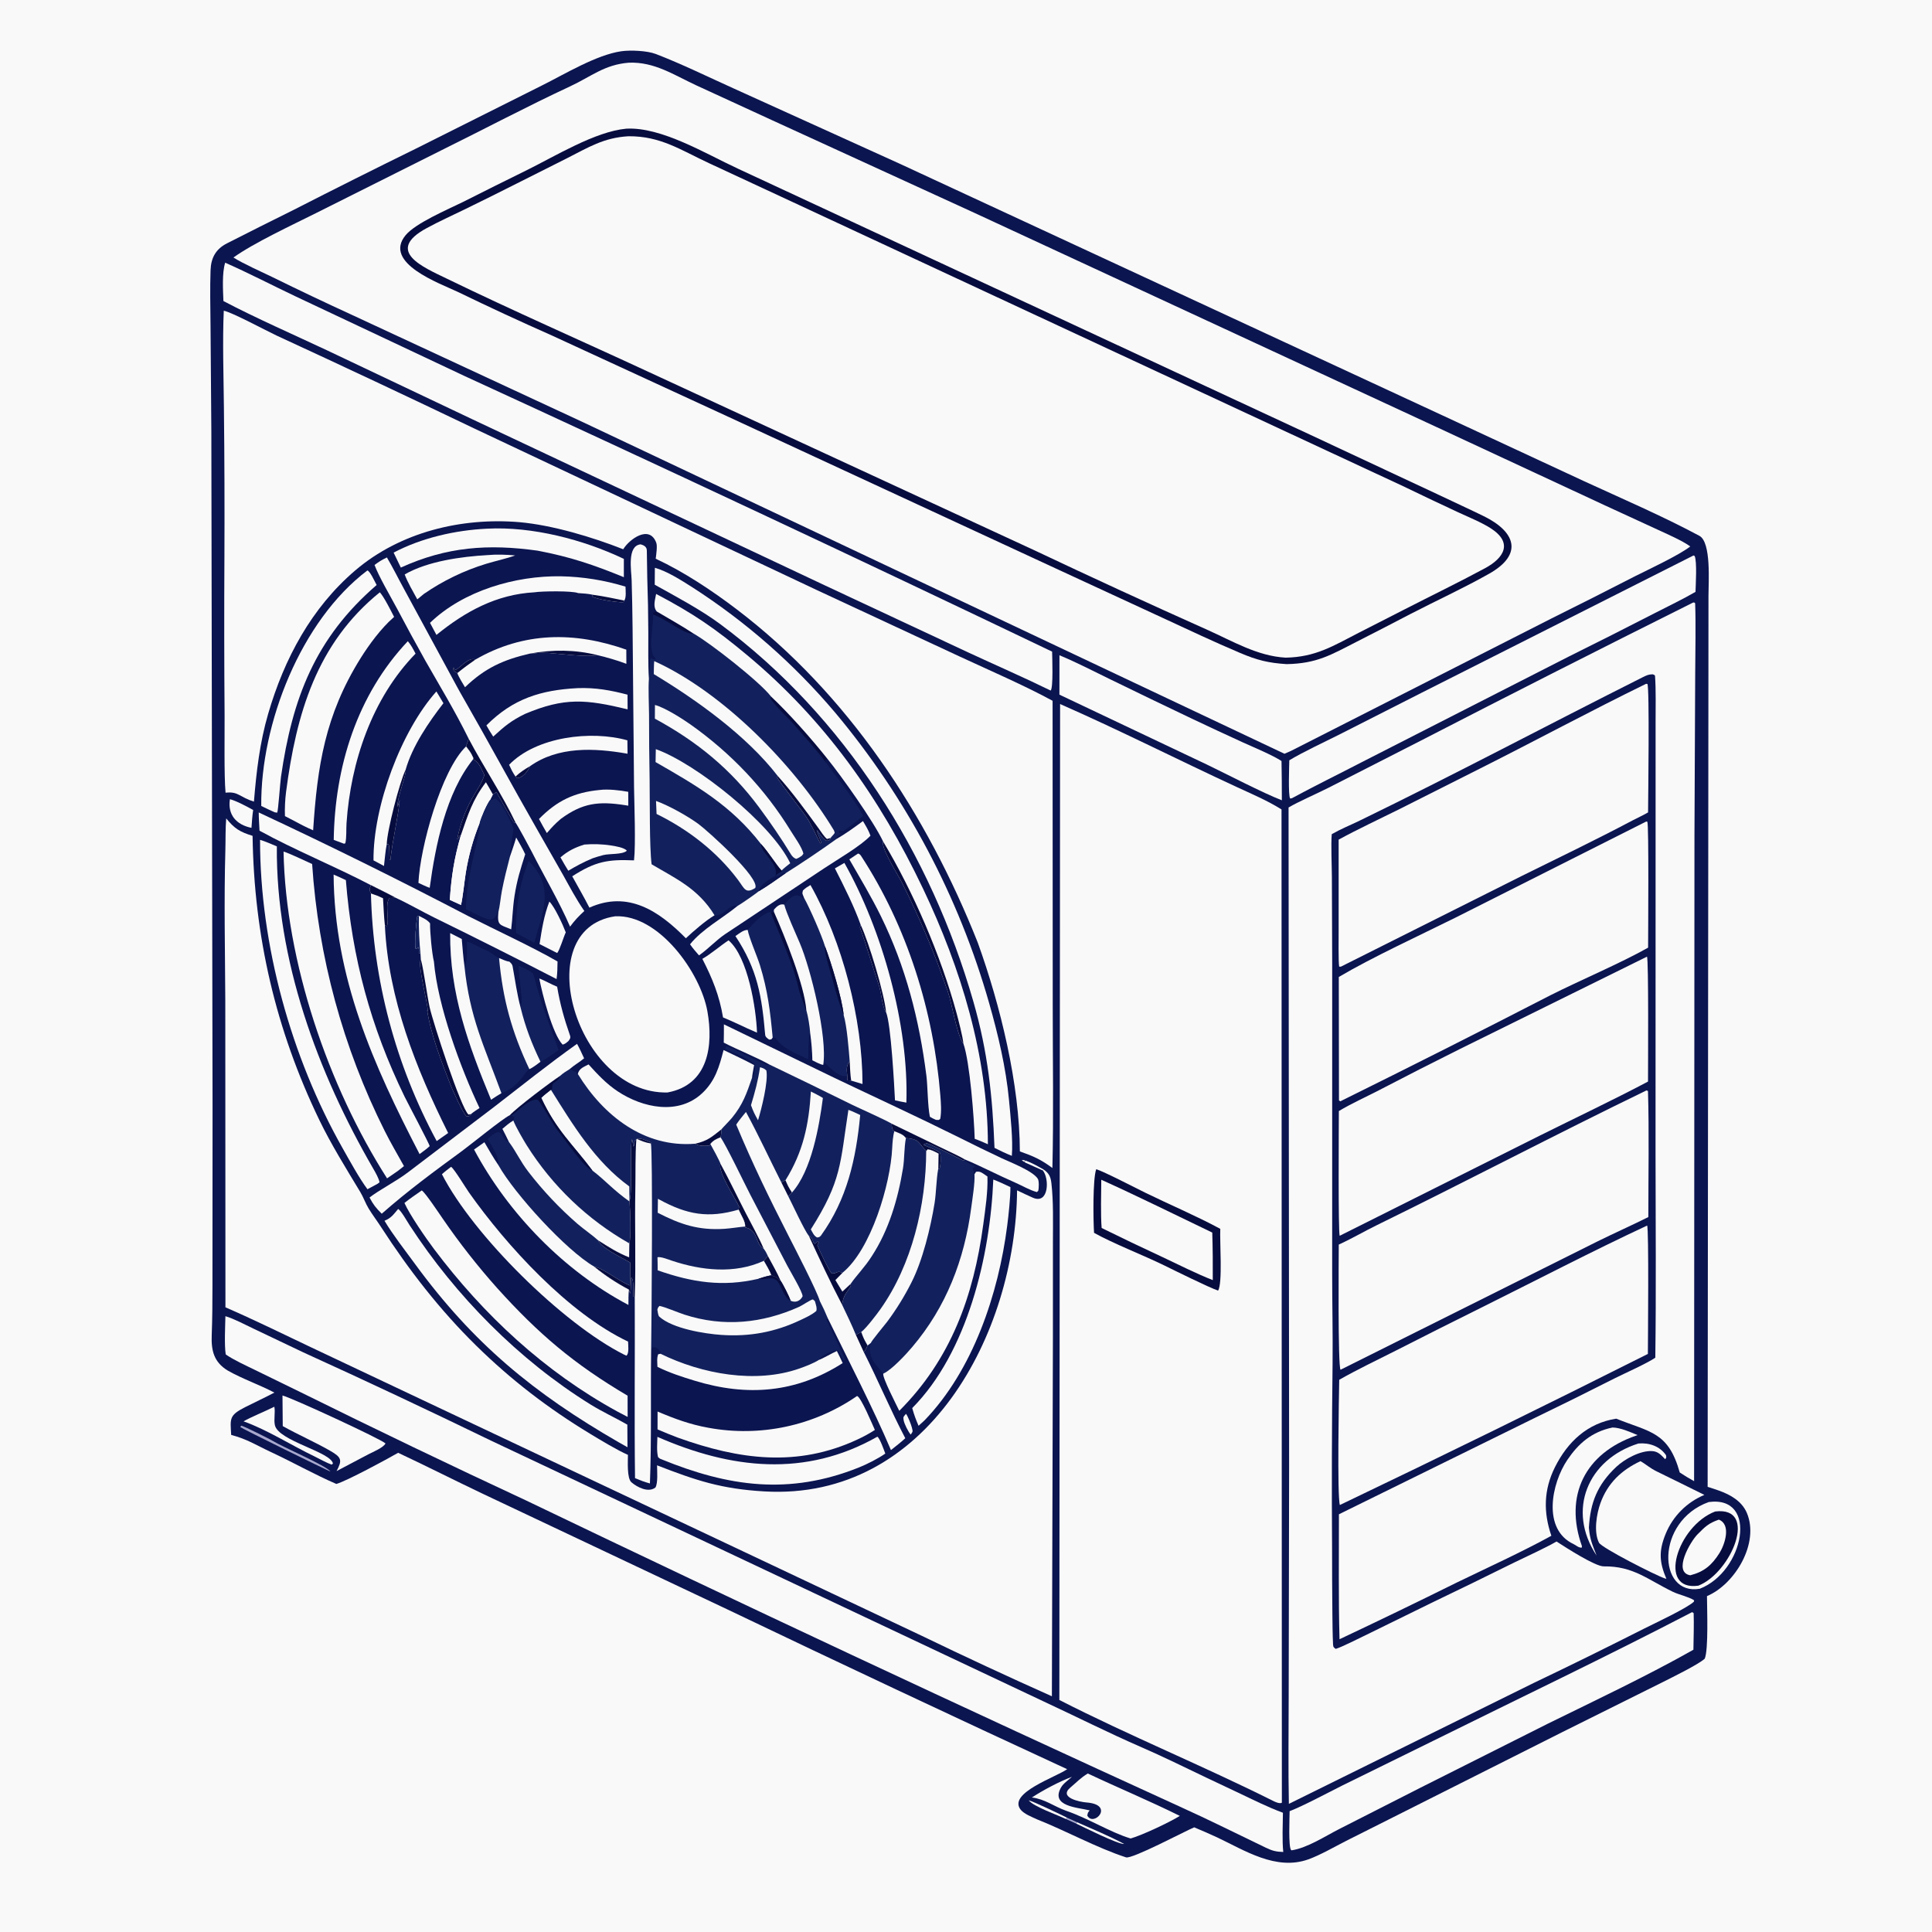
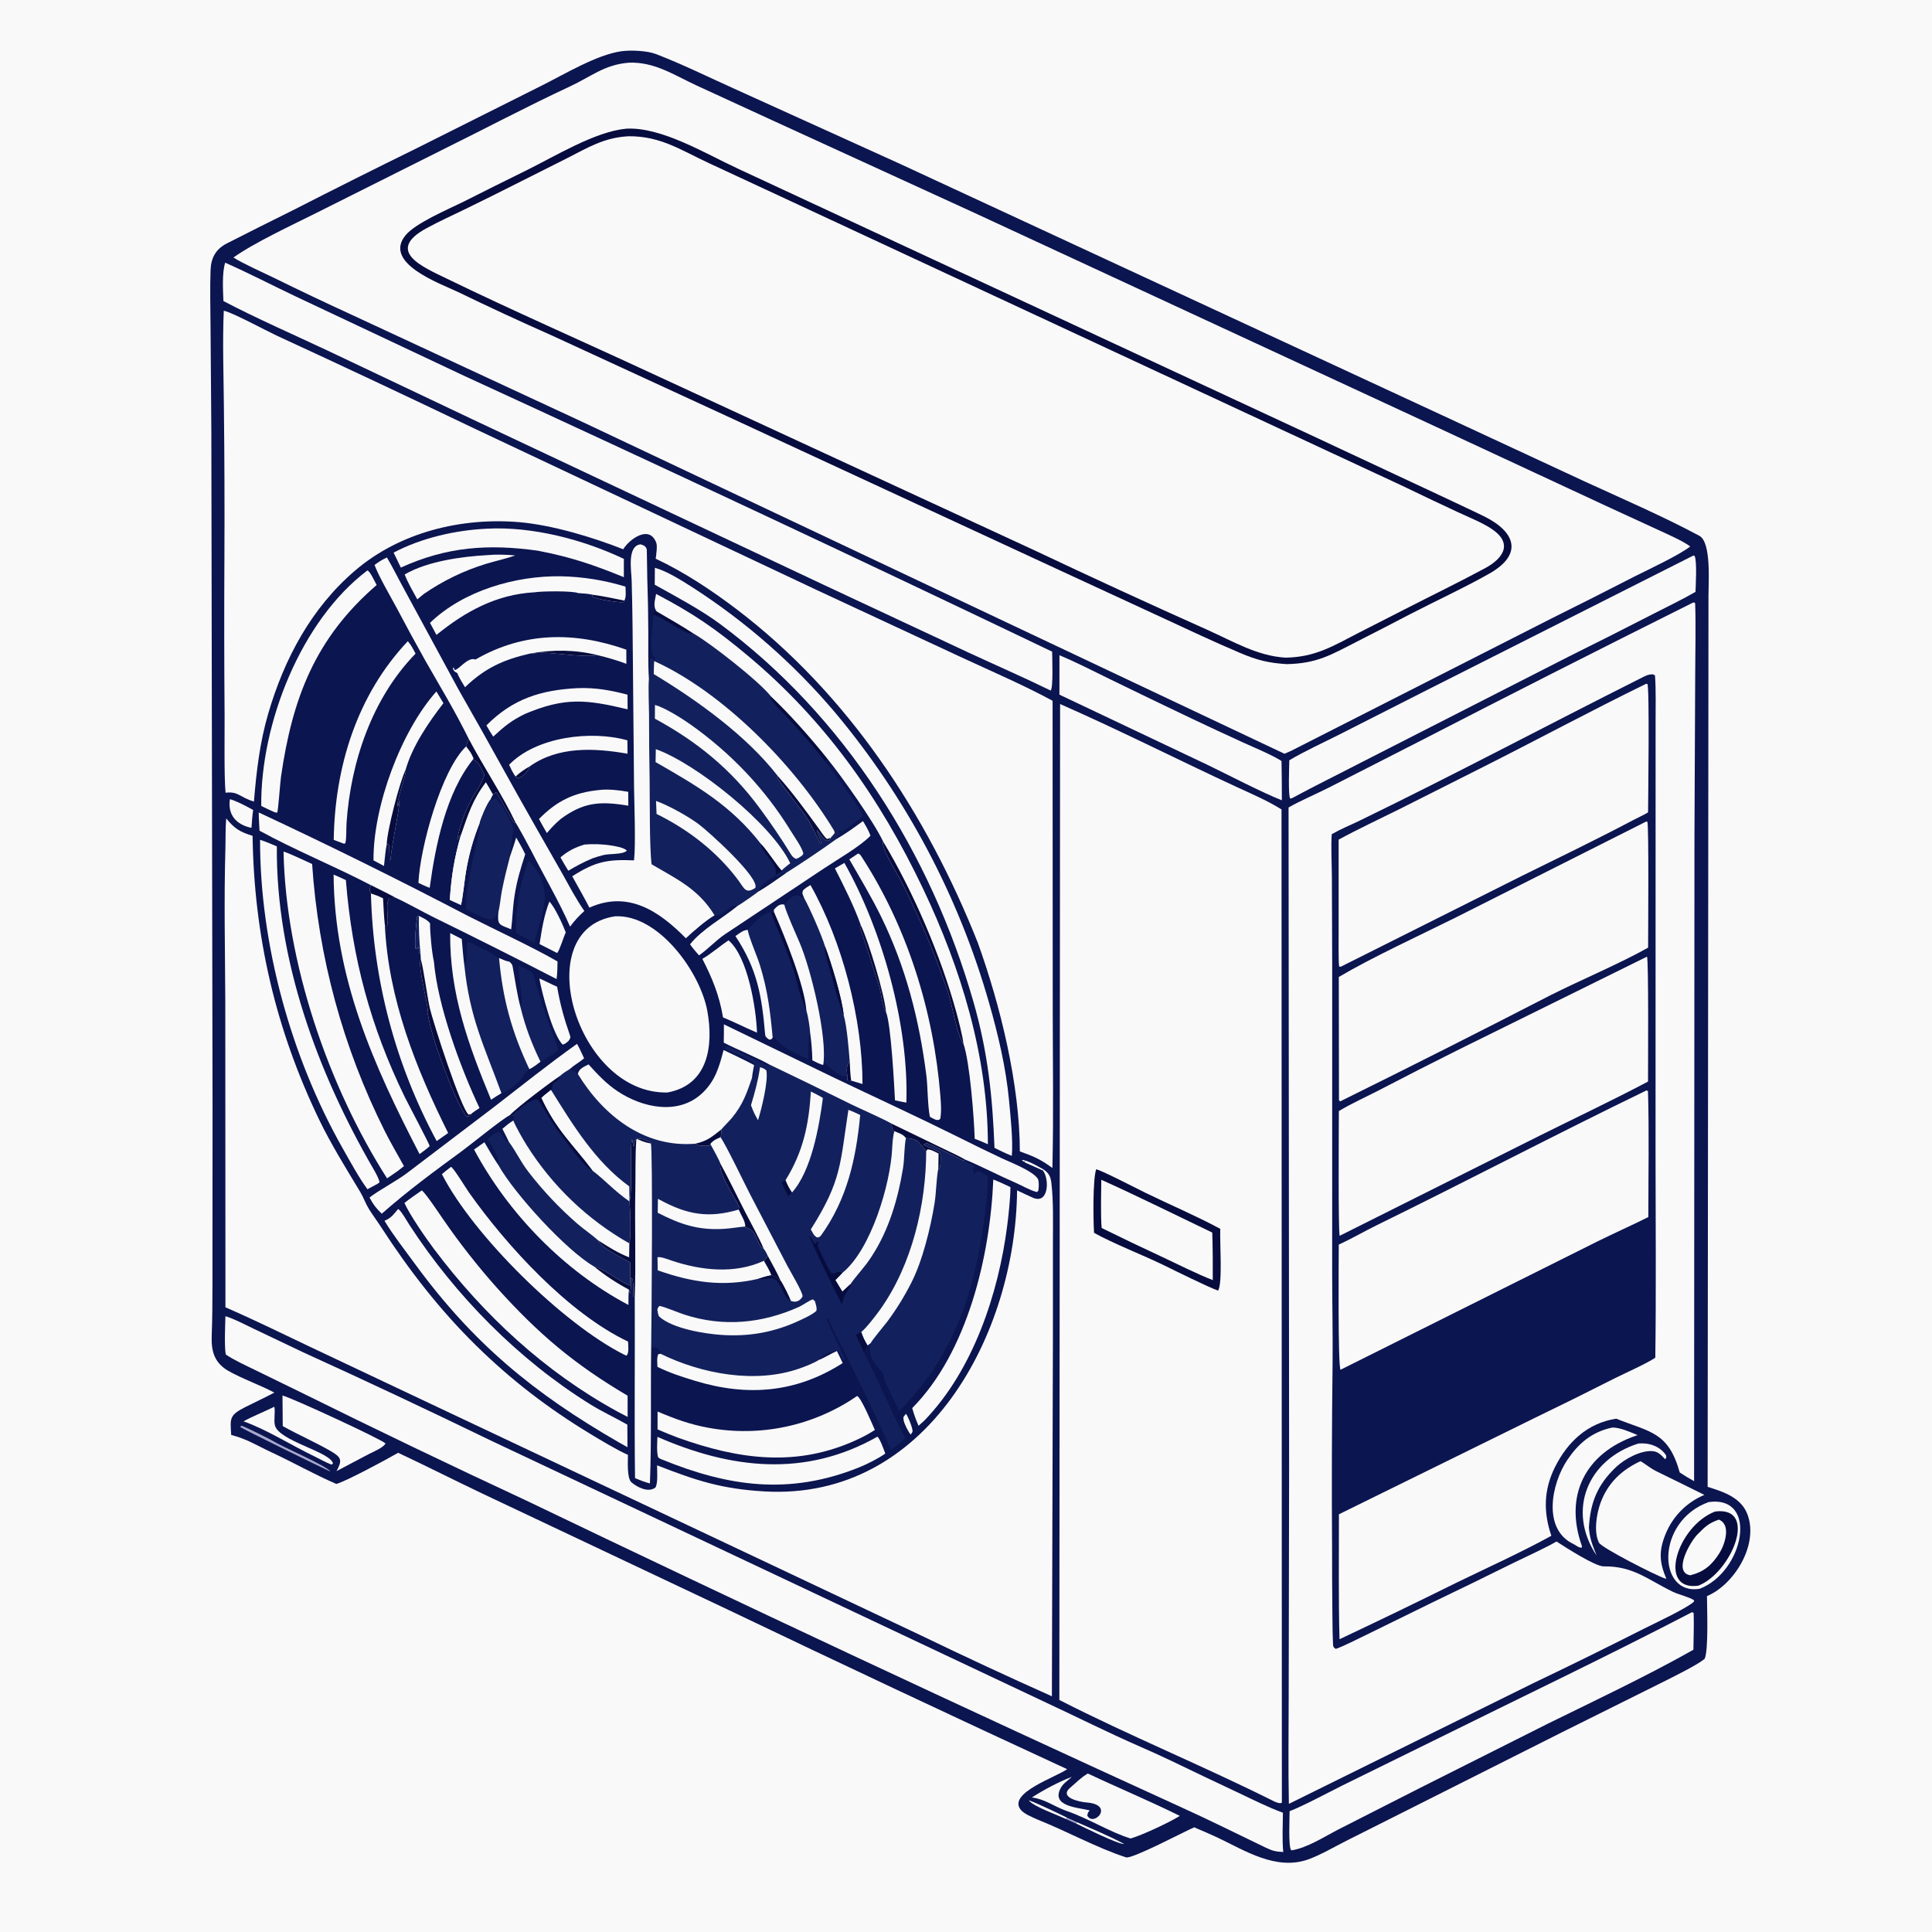
<svg xmlns="http://www.w3.org/2000/svg" width="1024" height="1024" viewBox="0 0 1024 1024">
  <path fill="#FAF9F9" d="M0 0L1024 0L1024 1024L0 1024L0 0Z" />
  <path fill="#0B1550" d="M329.317 27.162C334.178 26.471 343.02 26.863 347.612 28.624C361.461 33.936 375.654 40.95 389.17 47.019L477.346 86.998L764.313 220.066L839.352 254.93C859.782 264.338 880.974 273.429 900.712 283.996C907.081 287.406 905.527 308.809 905.526 315.614L905.499 350.066L905.405 456.652L905.082 788.062C907.088 788.68 909.08 789.34 911.058 790.043C917.194 792.233 923.223 795.644 925.874 801.898C932.676 817.946 919.502 839.739 904.731 845.974C904.761 852.826 905.588 874.21 903.55 879.129C900.226 882.211 886.384 888.962 881.755 891.322L828.253 917.953L740.668 962.04L713.529 975.68C707.435 978.78 699.766 983.232 693.467 985.493C676.271 991.665 659.613 980.687 645.004 973.805C641.015 971.975 636.996 970.213 632.948 968.519C628.214 970.48 599.994 985.478 596.806 984.435C581.228 979.34 565.297 970.521 549.862 964.385C547.133 963.119 542.528 961.396 540.75 958.879C534.612 950.19 559.493 942.005 565.623 937.711C505.442 909.91 445.451 881.699 385.654 853.081L255.869 791.723C240.871 784.596 226.046 777.058 211.029 770.011C205.32 773.291 183.678 785.024 178.264 786.522C166.922 781.637 154.901 774.878 143.589 769.609C135.849 766.005 131.006 762.756 122.531 760.536C122.028 751.805 121.381 750.166 129.912 745.832C134.993 743.25 140.4 740.774 145.428 738.098C137.346 733.871 128.593 730.893 120.751 726.446C113.271 721.93 111.905 715.711 112.219 707.63C112.562 698.775 112.597 689.935 112.61 681.177L112.659 586.432L112.016 228.789L111.583 172.283C111.506 162.638 111.25 152.821 111.601 143.242C111.844 136.626 114.362 132.028 120.276 128.994C132.015 122.972 143.916 117.086 155.714 111.202C177.256 100.19 198.886 89.354 220.604 78.695L287.31 45.268C299.577 39.143 316.129 29.074 329.317 27.162Z" />
  <path fill="#FAF9F9" d="M333.364 33.222C346.922 32.74 356.955 39.621 369.022 45.229L409.237 63.72L516.848 113.001L760.776 226.06L851.452 268.24L878.28 280.591C883.263 282.905 891.711 286.555 895.873 289.629C890.005 294.228 873.819 301.793 866.608 305.413C851.964 312.945 837.267 320.372 822.518 327.695L684.249 397.993L680.79 399.506L308.959 223.754L186.14 166.712C172.206 160.322 158.36 153.743 144.605 146.978C139.255 144.394 128.408 139.521 123.731 136.486C134.515 128.743 155.019 119.204 167.272 113.058L233.843 79.701C256.658 68.439 279.125 56.514 302.202 45.757C313.561 40.463 320.36 34.243 333.364 33.222Z" />
  <path fill="#070C3E" d="M331.887 68.204C350.498 67.155 373.835 81.38 391.095 89.385L474.01 127.936L694.767 230.579L763.4 262.675C770.951 266.283 779.09 269.988 786.452 273.597C803.37 281.891 807.386 293.86 789.296 304.069C775.404 311.909 761.307 318.319 747.357 325.542C737.984 330.449 728.582 335.298 719.15 340.089C705.338 347.145 697.993 351.685 681.967 352C672.296 351.386 666.373 349.931 657.305 346.085C643.415 340.194 629.795 333.771 616.112 327.427L561.21 302.049L385.899 220.858L292.672 177.889C275.847 170.447 259.152 162.712 242.597 154.686C233.178 150.214 202.772 139.442 214.972 124.674C220.298 118.228 237.328 111.024 245.541 106.973C256.695 101.338 267.88 95.763 279.095 90.248C294.408 82.703 315.277 69.794 331.887 68.204Z" />
  <path fill="#FAF9F9" d="M333.133 72.213C350.151 72.088 360.828 79.541 375.873 86.53L424.014 108.903L613.696 197.184L743.603 257.652C753.263 262.323 762.958 266.922 772.688 271.447C778.235 274.035 785.094 276.786 790.076 279.974C802.168 287.713 797.073 295.782 787.134 301.147C772.856 308.854 758.474 315.775 744.275 323.074L720.075 335.431C706.518 342.43 697.21 348.28 681.437 348.569C666.535 347.775 653.296 339.808 639.91 333.825C609.233 320.114 578.705 306.072 548.332 291.701L343.971 197.222C308.246 180.638 272.218 164.883 236.749 147.653C224.386 141.647 203.662 133.053 226.22 120.873C232.747 117.349 239.482 114.277 246.162 111.043C255.451 106.516 264.706 101.919 273.926 97.253L300.299 83.982C311.951 78.093 319.885 72.972 333.133 72.213Z" />
  <path fill="#FAF9F9" d="M561.871 373.148C593.312 386.959 624.104 402.609 655.275 417.034C663.277 420.738 671.774 424.336 679.233 429.015L679.414 955.368L679.237 955.609C677.845 955.952 676.069 955.158 674.745 954.495C637.455 935.834 598.577 919.982 561.48 901.026L561.871 373.148Z" />
  <path fill="#070C3E" d="M581.022 619.714C584.873 620.806 602.305 629.858 607.23 632.264C619.743 638.375 634.652 644.736 646.776 651.317C646.43 658.066 648.086 680.278 645.612 684.036C640.927 682.488 622.832 673.517 617.041 670.682C606.11 665.33 589.828 659.023 579.871 653.42C579.439 647.008 579.14 624.736 581.022 619.714Z" />
  <path fill="#FAF9F9" d="M583.697 625.292C602.602 633.81 623.691 644.248 642.528 653.287C642.777 661.686 642.866 670.089 642.794 678.491C634.167 675.087 624.523 670.253 616.058 666.239C605.274 661.241 594.55 656.114 583.889 650.859C583.316 643.65 583.656 632.787 583.697 625.292Z" />
  <path fill="#FAF9F9" d="M897.304 319.399L897.905 319.294L898.462 319.737C898.883 331.115 898.531 345.233 898.495 356.836L898.1 442.69L897.908 785.045C895.051 783.487 893.021 782.234 890.298 780.442C884.287 758.982 874.838 759.184 856.615 751.926C841.421 754.274 830.872 764.189 824.164 777.617C818.17 789.614 817.971 801.464 822.249 813.986C807.808 822.011 787.362 831.4 772.094 838.793C751.487 849.012 730.778 859.026 709.971 868.832C709.371 847.425 709.707 824.128 709.657 802.6L813.484 751.512C827.695 744.651 841.836 737.645 855.904 730.495C861.704 727.609 872.475 722.858 877.345 719.612C877.824 684.017 877.5 647.367 877.471 611.722L877.499 443.915L877.501 382.122C877.502 375.153 877.722 365.487 877.207 358.376C877.159 357.724 876.745 357.734 876.046 357.416C873.684 357.391 872.397 358.084 870.352 359.111C820.365 384.225 770.93 410.536 720.614 434.966C715.55 437.424 710.831 439.293 705.862 442.118C705.374 447.503 705.892 458.689 705.928 464.725L706.091 510.875L706.079 675.209C706.076 690.854 706.461 706.927 706.297 722.459C705.896 755.336 705.807 788.215 706.029 821.093C706.024 832.362 706.077 843.631 706.187 854.9C706.247 860.379 706.288 866.019 706.539 871.497C706.612 873.103 706.998 873.211 707.96 873.951C711.256 872.943 720.177 868.421 723.863 866.65L758.522 849.653C773.373 842.529 788.177 835.308 802.933 827.991C809.266 824.891 819.087 820.459 824.987 817.028C830.076 820.314 845.502 830.266 850.014 830.21C865.715 830.016 873.241 837.207 886.69 843.702C889.937 845.27 894.704 846.183 897.924 848.176L897.781 848.94C894.092 852.416 877.121 860.343 871.301 863.259C851.95 873.066 832.485 882.646 812.909 891.996L683.132 956.083C682.737 937.314 683.028 917.555 683.033 898.699L683.259 777.918L682.963 427.98C688.258 424.86 698.105 420.581 704.011 417.591L752.933 392.621C800.895 367.896 849.02 343.488 897.304 319.399Z" />
  <path fill="#FAF9F9" d="M118.606 164.691C122.908 165.475 141.059 175.262 146.71 177.905C181.622 194.004 216.415 210.359 251.087 226.968L432.963 312.756L508.8 348.042C524.395 355.285 542.948 363.291 557.891 371.425L557.969 533.162C557.972 561.232 558.466 591.122 557.793 619.064C551.568 614.469 547.801 612.847 540.546 610.275C540.45 574.68 530.224 532.841 518.242 499.627C491.264 431.57 449.426 367.829 390.608 323.061C377.412 313.016 362.583 303.155 347.539 296.132C347.795 294.029 348.49 289.464 347.847 287.717C344.228 277.878 333.502 285.84 330.319 291.12C314.012 284.693 292.813 278.313 275.359 276.765C244.621 274.164 212.129 282.017 188.36 302.273C165.015 322.168 150.654 349.174 142.16 378.239C137.671 393.6 135.898 408.98 134.591 424.874C127.298 422.647 126.417 419.575 120.33 420.078L119.548 420.147C118.717 411.106 119.097 389.119 119.041 379.315C118.817 351.377 118.785 323.438 118.945 295.5C119.066 269.012 118.976 242.523 118.675 216.037C118.528 200.152 117.89 180.428 118.606 164.691Z" />
  <path fill="#FAF9F9" d="M119.893 433.767C124.275 439.161 127.069 440.912 133.871 443.013C134.647 496.228 146.107 545.623 169.254 593.643C175.43 606.456 183.621 619.624 190.964 631.804C192.61 634.534 193.767 637.911 195.423 640.609C197.442 643.897 199.855 647.092 201.958 650.34C216.656 673.046 233.059 694.224 252.368 713.186C270.881 731.366 290.534 746.462 312.709 759.891C317.965 763.074 327.241 768.698 332.818 771.114C332.827 774.237 332.18 783.526 334.683 785.659C337.73 788.254 343.614 791.335 347.386 788.42C348.791 786.178 348.285 779.536 348.248 776.651C369.157 784.762 382.291 789.147 405.111 790.479C491.504 795.523 538.405 706.786 539.072 630.914C541.811 632.204 544.651 633.589 547.413 634.801C556.025 638.581 556.24 624.524 552.708 620.363L553.142 619.862C555.896 621.782 556.859 623.588 557.26 627.073C558.397 636.954 558.073 647.791 558.073 657.784L558.064 709.377L557.524 899.066C534.307 888.694 511.247 877.977 488.352 866.916L408.66 829.252L223.757 741.935L164.699 714.018C149.844 706.956 134.555 699.442 119.486 692.903L119.409 530.516C119.288 503.796 118.689 477.13 119.451 450.404C119.609 444.876 119.436 439.279 119.893 433.767Z" />
  <path fill="#12215D" d="M398.605 571.223L399.481 571.138C399.716 569.657 400.541 565.039 399.884 564.078C397.969 561.281 387.23 557.4 384.406 556.083L384.758 554.631C387.438 554.751 401.49 562.865 406.898 564.581L407.709 564.18C422.292 571.164 436.832 578.239 451.327 585.404C456.1 587.715 468.724 593.293 472.576 595.559C472.766 597.018 472.579 598.788 474.033 599.538C476.445 600.536 478.687 601.092 480.158 603.186C487.609 603.797 486.518 605.7 490.912 610.01L491.677 609.111C493.889 609.394 495.511 610.414 497.528 611.42L497.352 619.151L497.804 619.811C498.67 618.34 498.756 612.713 498.317 611.2C498.012 610.148 491.142 607.551 489.77 606.999L489.722 606.499L491.219 605.946C494.717 607.066 506.868 613.306 510.824 615.227C512.761 616.249 514.784 617.361 516.743 618.315C515.891 618.961 516.365 618.769 515.328 618.907C515.705 620.162 516.355 621.326 515.94 622.215L516.496 622.387L517.331 621.084C519.616 620.643 520.726 621.793 522.732 623.143L523.358 623.569C523.648 631.751 522.226 640.97 521.129 649.106C516.032 686.899 504.019 720.372 476.635 747.76C475.12 744.597 467.615 730.097 468.145 728.063C467.08 725.941 462.542 722.359 461.696 718.623C460.918 715.184 460.981 715.244 461.563 711.799L459.806 713.138C459.06 714.923 459.095 715.066 457.801 716.588C465.436 731.66 472.113 747.646 479.819 762.287C477.581 764.394 474.662 766.62 472.224 768.572C463.195 747.236 449.139 719.926 438.7 698.594L438.067 699.27C439.645 703.379 447.504 718.832 447.786 720.698L447.085 721.079C446.051 719.028 445.383 718.025 444.556 715.75C442.04 715.051 434.694 718.669 434.082 720.755C435.704 720.302 441.081 717.146 443.563 716.064C444.625 718.135 445.637 720.353 446.643 722.462C421.858 738.308 396.013 740.301 368.203 731.803C361.261 729.682 355.059 727.69 348.464 724.462C348.39 722.25 348.073 719.793 348.849 717.809L350.076 717.513L350.183 716.448C348.717 714.798 348.255 713.993 345.943 714.005L345.115 715.371C344.8 739.037 345.359 762.507 344.472 786.254C341.355 785.408 339.559 784.67 336.579 783.456C336.179 751.305 336.6 719.426 336.436 687.366L335.615 687.25C335.583 684.913 336.197 678.379 334.574 677.106C334.337 679.632 334.601 683.587 333.924 685.606L333.366 683.492C333.041 685.331 333.099 689.598 333.07 691.641C298.934 673.613 269.421 643.23 251.265 609.279L256.737 605.414C259.21 609.668 261.477 613.621 264.248 617.705C265.303 614.039 260.569 607.123 258.612 603.726C267.405 595.473 264.548 604.247 269.785 605.331C268.78 603.122 267.393 600.512 266.286 598.307C268.518 596.376 269.538 595.535 272.064 593.89L272.778 592.033C271.804 591.461 272.08 591.619 270.952 591.334L270.238 591.043C274.267 586.742 291.892 573.472 296.891 570.224C298.571 568.681 299.998 567.873 301.909 566.663C303.532 567.261 303.527 567.888 305.386 567.987L305.479 569.423L306.265 569.224C306.911 566.302 309.45 565.505 311.956 564.166C316.802 569.507 321.337 574.421 327.419 578.449C340.614 587.189 359.647 591.301 372.301 579.309C379.119 572.848 381.236 565.343 383.512 556.54C388.818 559.107 394.533 561.747 399.702 564.515C399.493 565.692 398.587 570.319 398.605 571.223Z" />
  <path fill="#12215D" d="M296.891 570.224C296.084 572.512 295.212 572.77 293.183 574.176C292.547 575.573 292.723 575.598 292.702 577.199L291.99 577.591C303.607 596.141 315.341 615.631 333.535 628.824C333.565 631.346 333.528 634.315 333.643 636.798C334.075 641.852 334.555 654.473 333.606 659.046L333.452 666.472C326.994 663.838 322.942 661.2 317.107 657.492C317.789 659.935 324.02 663.62 326.462 664.998L334.005 669.163C334.041 673.354 334.06 677.161 333.855 681.343C327.626 678.825 320.011 672.351 314.981 671.347C320.696 675.988 326.854 680.056 333.366 683.492C333.041 685.331 333.099 689.598 333.07 691.641C298.934 673.613 269.421 643.23 251.265 609.279L256.737 605.414C259.21 609.668 261.477 613.621 264.248 617.705C265.303 614.039 260.569 607.123 258.612 603.726C267.405 595.473 264.548 604.247 269.785 605.331C268.78 603.122 267.393 600.512 266.286 598.307C268.518 596.376 269.538 595.535 272.064 593.89L272.778 592.033C271.804 591.461 272.08 591.619 270.952 591.334L270.238 591.043C274.267 586.742 291.892 573.472 296.891 570.224Z" />
  <path fill="#12215D" d="M258.612 603.726C267.405 595.473 264.548 604.247 269.785 605.331L270.235 605.936C273.591 610.512 275.858 615.596 279.99 620.992C287.756 631.076 296.511 640.36 306.124 648.703C309.351 651.477 314.258 654.854 317.107 657.492C317.789 659.935 324.02 663.62 326.462 664.998L334.005 669.163C334.041 673.354 334.06 677.161 333.855 681.343C327.626 678.825 320.011 672.351 314.981 671.347C320.696 675.988 326.854 680.056 333.366 683.492C333.041 685.331 333.099 689.598 333.07 691.641C298.934 673.613 269.421 643.23 251.265 609.279L256.737 605.414C259.21 609.668 261.477 613.621 264.248 617.705C265.303 614.039 260.569 607.123 258.612 603.726Z" />
  <path fill="#FAF9F9" d="M256.737 605.414C259.21 609.668 261.477 613.621 264.248 617.705C272.701 632.72 300.074 662.78 314.981 671.347C320.696 675.988 326.854 680.056 333.366 683.492C333.041 685.331 333.099 689.598 333.07 691.641C298.934 673.613 269.421 643.23 251.265 609.279L256.737 605.414Z" />
  <path fill="#FAF9F9" d="M272.064 593.89C273.403 597.334 277.209 603.848 279.23 607.118C292.783 628.657 311.466 646.499 333.606 659.046L333.452 666.472C326.994 663.838 322.942 661.2 317.107 657.492C314.258 654.854 309.351 651.477 306.124 648.703C296.511 640.36 287.756 631.076 279.99 620.992C275.858 615.596 273.591 610.512 270.235 605.936L269.785 605.331C268.78 603.122 267.393 600.512 266.286 598.307C268.518 596.376 269.538 595.535 272.064 593.89Z" />
  <path fill="#FAF9F9" d="M291.99 577.591C303.607 596.141 315.341 615.631 333.535 628.824C333.565 631.346 333.528 634.315 333.643 636.798C324.989 630.705 321.061 625.818 314.001 620.423C303.667 606.631 294.891 599.193 286.844 581.886C288.294 580.455 290.366 578.892 291.99 577.591Z" />
  <path fill="#070C3E" d="M296.891 570.224C296.084 572.512 295.212 572.77 293.183 574.176C292.547 575.573 292.723 575.598 292.702 577.199L291.99 577.591C290.366 578.892 288.294 580.455 286.844 581.886C294.891 599.193 303.667 606.631 314.001 620.423C309.809 619.23 300.265 605.074 296.951 601.056C292.609 595.791 289.391 588.501 285.069 582.891C280.567 582.104 274.65 588.92 270.952 591.334L270.238 591.043C274.267 586.742 291.892 573.472 296.891 570.224Z" />
  <path fill="#12215D" d="M497.352 619.151L497.804 619.811C498.67 618.34 498.756 612.713 498.317 611.2C498.012 610.148 491.142 607.551 489.77 606.999L489.722 606.499L491.219 605.946C494.717 607.066 506.868 613.306 510.824 615.227C512.761 616.249 514.784 617.361 516.743 618.315C515.891 618.961 516.365 618.769 515.328 618.907C515.705 620.162 516.355 621.326 515.94 622.215L516.496 622.387L517.331 621.084C519.616 620.643 520.726 621.793 522.732 623.143L523.358 623.569C523.648 631.751 522.226 640.97 521.129 649.106C516.032 686.899 504.019 720.372 476.635 747.76C475.12 744.597 467.615 730.097 468.145 728.063C467.08 725.941 462.542 722.359 461.696 718.623C460.918 715.184 460.981 715.244 461.563 711.799C461.843 710.708 468.919 702.267 470.214 700.559C475.085 694.022 479.38 687.075 483.05 679.796C488.987 668.223 493.283 650.543 495.356 637.597C496.2 632.322 496.265 625.115 497.206 619.926L497.352 619.151Z" />
-   <path fill="#FAF9F9" d="M516.496 622.387L517.331 621.084C519.616 620.643 520.726 621.793 522.732 623.143L523.358 623.569C523.648 631.751 522.226 640.97 521.129 649.106C516.032 686.899 504.019 720.372 476.635 747.76C475.12 744.597 467.615 730.097 468.145 728.063C472.664 726.073 480.345 717.668 483.448 714.013C501.536 692.708 511.17 667.656 514.767 640.148C515.357 635.637 516.829 626.72 516.496 622.387Z" />
  <path fill="#12215D" d="M446.484 674.634C461.663 662.412 471.994 627.601 472.887 608.483C473.013 605.796 473.285 602.043 474.033 599.538C476.445 600.536 478.687 601.092 480.158 603.186C487.609 603.797 486.518 605.7 490.912 610.01L491.677 609.111C493.889 609.394 495.511 610.414 497.528 611.42L497.352 619.151L497.206 619.926C496.265 625.115 496.2 632.322 495.356 637.597C493.283 650.543 488.987 668.223 483.05 679.796C479.38 687.075 475.085 694.022 470.214 700.559C468.919 702.267 461.843 710.708 461.563 711.799L459.806 713.138C458.096 710.164 457.604 709.288 456.453 705.998L453.635 707.516C451.47 702.182 448.778 696.728 446.312 691.501C447.322 685.781 448.257 686.214 450.991 681.499L450.753 680.637L446.463 684.615L442.739 678.471L446.484 674.634Z" />
  <path fill="#FAF9F9" d="M490.912 610.01L491.677 609.111C493.889 609.394 495.511 610.414 497.528 611.42L497.352 619.151L497.206 619.926C496.265 625.115 496.2 632.322 495.356 637.597C493.283 650.543 488.987 668.223 483.05 679.796C479.38 687.075 475.085 694.022 470.214 700.559C468.919 702.267 461.843 710.708 461.563 711.799L459.806 713.138C458.096 710.164 457.604 709.288 456.453 705.998C459.052 704.079 464.753 696.561 466.703 693.803C483.357 670.259 490.832 638.672 490.912 610.01Z" />
  <path fill="#FAF9F9" d="M446.484 674.634C461.663 662.412 471.994 627.601 472.887 608.483C473.013 605.796 473.285 602.043 474.033 599.538C476.445 600.536 478.687 601.092 480.158 603.186C479.143 608.482 479.448 614.113 478.593 619.306C475.914 635.566 471.116 651.978 462.024 665.863C458.278 671.796 453.733 676.195 450.753 680.637L446.463 684.615L442.739 678.471L446.484 674.634Z" />
-   <path fill="#FAF9F9" d="M390.211 596.066C391.789 593.686 393.573 591.579 395.368 589.359C402.002 601.532 407.841 614.286 414.123 626.683L416.351 625.526C417.622 628.517 417.988 629.272 419.792 632.029L417.746 633.945C420.073 638.44 426.212 651.901 428.76 655.136C431.278 656.319 430.537 658.914 432.025 659.208L433.345 658.08L434.053 658.305L433.22 660.017C434.761 663.642 438.568 671.905 440.761 674.959C443.703 675.129 443.582 673.231 446.484 674.634L442.739 678.471L446.463 684.615L450.753 680.637L450.991 681.499C448.257 686.214 447.322 685.781 446.312 691.501C448.778 696.728 451.47 702.182 453.635 707.516L456.453 705.998C457.604 709.288 458.096 710.164 459.806 713.138C459.06 714.923 459.095 715.066 457.801 716.588C465.436 731.66 472.113 747.646 479.819 762.287C477.581 764.394 474.662 766.62 472.224 768.572C463.195 747.236 449.139 719.926 438.7 698.594C437.314 695.22 436.203 692.848 434.539 689.599C433.12 684.466 420.998 660.999 417.83 654.802C407.7 634.991 398.814 616.72 390.211 596.066Z" />
  <path fill="#070C3E" d="M428.76 655.136C431.278 656.319 430.537 658.914 432.025 659.208L433.345 658.08L434.053 658.305L433.22 660.017C434.761 663.642 438.568 671.905 440.761 674.959C443.703 675.129 443.582 673.231 446.484 674.634L442.739 678.471L446.463 684.615L450.753 680.637L450.991 681.499C448.257 686.214 447.322 685.781 446.312 691.501C439.879 679.196 434.576 667.702 428.76 655.136Z" />
  <path fill="#070C3E" d="M453.635 707.516L456.453 705.998C457.604 709.288 458.096 710.164 459.806 713.138C459.06 714.923 459.095 715.066 457.801 716.588L453.635 707.516Z" />
  <path fill="#070C3E" d="M416.351 625.526C417.622 628.517 417.988 629.272 419.792 632.029L417.746 633.945L414.123 626.683L416.351 625.526Z" />
  <path fill="#FAF9F9" d="M383.512 556.54C388.818 559.107 394.533 561.747 399.702 564.515C399.493 565.692 398.587 570.319 398.605 571.223C395.697 579.636 393.781 585.349 387.984 592.446C386.848 593.838 382.751 598.001 382.321 598.617C382.495 599.449 382.176 602.102 381.895 602.8C379.548 603.794 378.186 604.352 376.514 606.349L376.141 607.1C373.874 607.392 370.39 607.566 368.478 606.194C341.482 608.412 319.782 591.335 306.265 569.224C306.911 566.302 309.45 565.505 311.956 564.166C316.802 569.507 321.337 574.421 327.419 578.449C340.614 587.189 359.647 591.301 372.301 579.309C379.119 572.848 381.236 565.343 383.512 556.54Z" />
  <path fill="#070C3E" d="M382.321 598.617C382.495 599.449 382.176 602.102 381.895 602.8C379.548 603.794 378.186 604.352 376.514 606.349L376.141 607.1C373.874 607.392 370.39 607.566 368.478 606.194C375.027 604.681 377.132 602.703 382.321 598.617Z" />
  <path fill="#FAF9F9" d="M333.643 636.798C335.365 630.602 333.672 610.733 334.897 603.889C335.373 604.443 335.485 606.663 335.612 607.613C336.795 607.172 334.916 605.447 337.769 603.475C340.412 603.301 342.353 604.482 344.969 605.489L344.946 606.06C346.087 608.521 345.347 702.38 345.115 715.371C344.8 739.037 345.359 762.507 344.472 786.254C341.355 785.408 339.559 784.67 336.579 783.456C336.179 751.305 336.6 719.426 336.436 687.366L335.615 687.25C335.583 684.913 336.197 678.379 334.574 677.106C334.337 679.632 334.601 683.587 333.924 685.606L333.366 683.492C326.854 680.056 320.696 675.988 314.981 671.347C320.011 672.351 327.626 678.825 333.855 681.343C334.06 677.161 334.041 673.354 334.005 669.163L326.462 664.998C324.02 663.62 317.789 659.935 317.107 657.492C322.942 661.2 326.994 663.838 333.452 666.472L333.606 659.046C334.555 654.473 334.075 641.852 333.643 636.798Z" />
  <path fill="#070C3E" d="M333.643 636.798C335.365 630.602 333.672 610.733 334.897 603.889C335.373 604.443 335.485 606.663 335.612 607.613C336.795 607.172 334.916 605.447 337.769 603.475C340.412 603.301 342.353 604.482 344.969 605.489L344.946 606.06C341.849 605.572 340.153 604.742 337.299 603.561C336.611 612.65 336.925 621.318 336.741 630.341C336.358 649.059 337.088 668.715 336.436 687.366L335.615 687.25C335.583 684.913 336.197 678.379 334.574 677.106C334.337 679.632 334.601 683.587 333.924 685.606L333.366 683.492C326.854 680.056 320.696 675.988 314.981 671.347C320.011 672.351 327.626 678.825 333.855 681.343C334.06 677.161 334.041 673.354 334.005 669.163L326.462 664.998C324.02 663.62 317.789 659.935 317.107 657.492C322.942 661.2 326.994 663.838 333.452 666.472L333.606 659.046C334.555 654.473 334.075 641.852 333.643 636.798Z" />
  <path fill="#FAF9F9" d="M381.895 602.8C384.741 606.667 394.842 627.784 397.702 633.276L417.301 670.886C418.751 673.659 425.536 684.935 425.389 687.099C424.128 689.546 421.662 690.635 419.089 689.431C418.268 687.146 415.106 680.779 413.745 678.829L413.191 678.654C411.227 676.193 411.013 677.052 408.824 675.932C407.818 673.261 406.257 670.765 404.835 668.271L407.015 665.756C406.151 663.899 405.935 663.446 404.753 661.8C400.482 659.787 401.948 652.397 395.565 650.678L394.962 650.521L394.941 650.095C395.141 647.512 392.684 643.897 391.479 641.121C391.567 640.6 391.655 640.078 391.742 639.557C389.676 635.014 380.443 621.41 381.848 616.784C381.609 615.629 377.405 607.897 376.514 606.349C378.186 604.352 379.548 603.794 381.895 602.8Z" />
  <path fill="#070C3E" d="M391.479 641.121C391.567 640.6 391.655 640.078 391.742 639.557C389.676 635.014 380.443 621.41 381.848 616.784C386.394 625.054 390.739 634.228 395.114 642.69C397.654 647.603 402.753 656.914 404.753 661.8C400.482 659.787 401.948 652.397 395.565 650.678L394.962 650.521L394.941 650.095C395.141 647.512 392.684 643.897 391.479 641.121Z" />
  <path fill="#070C3E" d="M404.835 668.271L407.015 665.756C409.145 669.726 412.033 674.768 413.745 678.829L413.191 678.654C411.227 676.193 411.013 677.052 408.824 675.932C407.818 673.261 406.257 670.765 404.835 668.271Z" />
  <path fill="#FAF9F9" d="M434.082 720.755C435.704 720.302 441.081 717.146 443.563 716.064C444.625 718.135 445.637 720.353 446.643 722.462C421.858 738.308 396.013 740.301 368.203 731.803C361.261 729.682 355.059 727.69 348.464 724.462C348.39 722.25 348.073 719.793 348.849 717.809L350.076 717.513C371.934 728.256 400.517 733.548 423.859 725.291C426.956 724.196 431.337 722.523 434.082 720.755Z" />
  <path fill="#FAF9F9" d="M348.479 666.383C350.107 665.894 354.41 667.621 356.15 668.202C371.728 673.407 389.428 675.349 404.835 668.271C406.257 670.765 407.818 673.261 408.824 675.932C406.273 676.349 404.404 677.009 401.956 677.781C383.061 682.218 366.774 679.69 348.581 673.294C348.61 671.027 348.525 668.657 348.479 666.383Z" />
  <path fill="#FAF9F9" d="M348.714 635.382L349.524 635.826C364.205 643.833 375.507 645.801 391.479 641.121C392.684 643.897 395.141 647.512 394.941 650.095C391.549 650.343 387.684 651.059 383.929 651.303C370.169 652.196 360.599 648.948 348.607 642.788L348.714 635.382Z" />
  <path fill="#FAF9F9" d="M429.784 578.526C431.922 579.616 434.133 580.674 436.155 581.954C434.201 596.96 430.11 620.526 419.792 632.029C417.988 629.272 417.622 628.517 416.351 625.526C425.686 610.455 428.706 596.21 429.784 578.526Z" />
  <path fill="#070C3E" d="M408.824 675.932C411.013 677.052 411.227 676.193 413.191 678.654L413.745 678.829C415.106 680.779 418.268 687.146 419.089 689.431C415.887 688.152 414.299 682.443 412.523 679.714C409.805 675.536 405.49 678.851 401.956 677.781C404.404 677.009 406.273 676.349 408.824 675.932Z" />
  <path fill="#FAF9F9" d="M348.409 694.12C348.859 692.799 348.603 693.232 349.531 692.159C352.313 692.657 359.526 695.726 362.799 696.785C383.42 703.462 403.995 701.463 423.631 692.615C425.341 691.844 429.695 688.795 430.875 688.711L431.908 689.626C432.356 691.284 433.138 693.283 432.671 694.823C430.385 696.851 427.146 698.287 424.293 699.642C410.869 706.018 397.39 708.556 382.341 707.53C373.705 706.941 356.503 704.267 349.403 697.816C348.844 697.308 348.536 694.979 348.409 694.12Z" />
  <path fill="#FAF9F9" d="M449.675 588.247C451.92 589.045 453.779 589.972 455.923 590.988C453.73 614.222 448.991 635.649 435.051 654.98C434.156 655.787 434.231 655.745 433.03 655.87C431.368 654.987 430.698 653.285 429.755 651.596C446.197 625.664 445.239 616.826 449.675 588.247Z" />
  <path fill="#FAF9F9" d="M402.827 565.644C404.407 566.166 404.939 566.224 406.19 567.359C407.314 573.158 403.555 587.948 401.769 593.758C399.975 590.523 399.294 589.243 398.039 585.773C400.188 578.584 401.726 573.143 402.827 565.644Z" />
  <path fill="#12215D" d="M336.049 456.016C337.019 447.263 336.181 426.505 336.062 417.372L335.278 332.281C335.186 324.058 335.024 315.836 334.793 307.616C334.636 302.289 332.272 289.243 339.565 288.516C341.211 288.977 342.783 289.758 342.833 291.768C342.952 296.564 342.935 301.355 343.055 306.153C343.395 315.872 343.581 325.595 343.614 335.319C343.649 343.059 343.44 352.113 343.93 359.753C345.159 355.476 343.834 351.343 344.882 348.784C346.159 349.427 346.095 349.517 347.491 349.417L347.439 348.778C342.969 345.554 346.612 331.28 346.126 325.738L346.185 324.684L348.117 324.104C354.385 327.796 361.651 331.87 367.646 335.842C376.339 340.718 402.574 361.29 408.593 369.082C418.222 378.137 430.203 391.665 438.432 402.034L437.183 403.481C442.847 411.177 452.797 423.523 457.073 431.784L457.413 432.429C454.395 435.008 451.352 437.384 448.098 439.687C445.046 441.847 445.925 438.666 444.447 441.116C445.241 441.71 444.791 441.475 445.817 441.784L445.339 442.186C444.276 443.09 443.464 443.518 443.162 444.81C448.027 442.043 452.871 438.519 457.386 435.189C459.049 438.009 460.223 439.849 461.375 442.922C456.165 448.455 443.573 455.703 436.684 460.306L384.25 495.167C379.622 498.286 375.233 503.063 370.492 506.37C368.787 504.396 367.221 502.669 365.744 500.507C372.115 492.473 383.212 486.528 390.833 480.222C386.553 478.707 383.817 485.768 378.725 485.12C374.215 487.745 367.312 493.721 363.528 497.298C349.243 482.795 332.877 471.871 312.391 481.066C309.632 475.658 306.254 469.812 303.297 464.456C315.573 456.562 322.15 455.425 336.049 456.016Z" />
  <path fill="#FAF9F9" d="M336.049 456.016C337.019 447.263 336.181 426.505 336.062 417.372L335.278 332.281C335.186 324.058 335.024 315.836 334.793 307.616C334.636 302.289 332.272 289.243 339.565 288.516C341.211 288.977 342.783 289.758 342.833 291.768C342.952 296.564 342.935 301.355 343.055 306.153C343.395 315.872 343.581 325.595 343.614 335.319C343.649 343.059 343.44 352.113 343.93 359.753C343.54 365.113 343.961 373.057 344.006 378.741C344.004 390.303 344.106 401.864 344.315 413.424C344.47 423.895 344.178 448.686 345.358 458.079C358.152 465.67 370.114 470.973 378.725 485.12C374.215 487.745 367.312 493.721 363.528 497.298C349.243 482.795 332.877 471.871 312.391 481.066C309.632 475.658 306.254 469.812 303.297 464.456C315.573 456.562 322.15 455.425 336.049 456.016Z" />
  <path fill="#FAF9F9" d="M443.162 444.81C448.027 442.043 452.871 438.519 457.386 435.189C459.049 438.009 460.223 439.849 461.375 442.922C456.165 448.455 443.573 455.703 436.684 460.306L384.25 495.167C379.622 498.286 375.233 503.063 370.492 506.37C368.787 504.396 367.221 502.669 365.744 500.507C372.115 492.473 383.212 486.528 390.833 480.222C393.254 478.808 400.067 474.058 402.217 472.343C406.147 470.066 412.719 465.434 416.466 462.781C422.901 458.832 437.291 449.142 443.162 444.81Z" />
  <path fill="#FAF9F9" d="M347.598 397.065C368.943 404.645 408.998 436.695 418.84 457.529C417.41 458.679 415.467 460.119 414.247 461.411C411.466 458.536 407.393 451.702 403.255 447.227C387.499 426.882 369.144 416.353 347.464 403.918L347.598 397.065Z" />
  <path fill="#070C3E" d="M408.593 369.082C418.222 378.137 430.203 391.665 438.432 402.034L437.183 403.481C432.669 397.274 425.821 389.774 420.648 383.86C416.64 379.277 411.828 375.302 408.284 370.219L408.593 369.082Z" />
  <path fill="#070C3E" d="M348.117 324.104C354.385 327.796 361.651 331.87 367.646 335.842C363.227 336.738 352.411 327.646 346.126 325.738L346.185 324.684L348.117 324.104Z" />
  <path fill="#070C3E" d="M403.255 447.227C407.393 451.702 411.466 458.536 414.247 461.411L414.425 462.05C412.481 462.683 412.162 462.94 410.872 464.491C413.255 457.882 403.279 452.379 403.255 447.227Z" />
  <path fill="#0B1550" d="M410.872 464.491C412.123 464.812 413.865 463.257 415.524 462.331L416.466 462.781C412.719 465.434 406.147 470.066 402.217 472.343C402.287 469.402 408.588 465.099 410.872 464.491Z" />
  <path fill="#FAF9F9" d="M346.758 350.4C383.161 366.885 421.101 405.478 442.037 440.172C442.143 440.347 442.357 441.225 442.42 441.461C441.704 442.585 440.774 443.323 440.241 444.142C439.692 445.607 439.083 445.661 437.814 445.544C435.748 444.091 434.739 442.298 433.267 440.218L432.856 440.194L435.32 446.534L434.772 447.069C432.641 442.722 430.928 439.036 428.542 434.832C426.113 430.555 413.017 414.695 411.901 411.978L412.224 411.299C395.786 389.964 369.258 371.004 346.513 357.281C346.569 355.15 346.563 352.48 346.758 350.4Z" />
  <path fill="#070C3E" d="M412.224 411.299C420.046 419.993 426.965 429.546 433.841 438.991C434.964 440.533 436.897 443.609 438.32 444.667L440.241 444.142C439.692 445.607 439.083 445.661 437.814 445.544C435.748 444.091 434.739 442.298 433.267 440.218L432.856 440.194L435.32 446.534L434.772 447.069C432.641 442.722 430.928 439.036 428.542 434.832C426.113 430.555 413.017 414.695 411.901 411.978L412.224 411.299Z" />
  <path fill="#FAF9F9" d="M347.137 373.652C352.39 375.028 361.7 380.958 366.039 384.031C387.39 399.152 405.464 418.111 419.136 440.431C420.909 443.324 425.241 449.306 425.812 452.492L425.076 453.495C423.871 454.308 423.337 454.759 421.934 455.228C420.816 454.799 419.879 453.906 419.265 452.896C414.042 444.315 408.406 436.11 402.423 428.028C387.327 407.634 369.38 392.979 347.092 380.907L347.137 373.652Z" />
  <path fill="#FAF9F9" d="M347.71 424.513C354.523 426.985 364.358 432.465 370.183 436.725C374.957 440.216 403.064 465.448 400.282 470.669C395.06 473.894 394.668 471.031 391.083 466.253C379.872 451.312 364.677 439.606 347.992 431.411L347.71 424.513Z" />
  <path fill="#FAF9F9" d="M119.476 697.613C123.789 698.851 130.133 702.199 134.375 704.219L160.687 716.751C194.014 731.916 227.149 747.497 260.086 763.491L553.081 901.769C570.278 909.757 587.207 918.315 604.603 925.893C610.449 928.44 616.343 931.119 622.082 933.887C633.524 939.415 644.996 944.877 656.499 950.275C664.218 953.922 671.976 957.853 679.975 960.788C679.899 966.945 679.521 975.757 680.158 981.586C676.442 981.492 674.368 980.975 671.004 979.361C655.602 971.972 640.942 964.596 625.342 957.554C509.308 904.57 393.787 850.47 278.795 795.261C238.786 776.644 199.002 757.545 159.454 737.969L134.962 726.015C130.611 723.891 123.386 720.576 119.636 717.86C118.854 712.931 119.354 702.906 119.476 697.613Z" />
  <path fill="#FAF9F9" d="M872.434 362.45L873.141 362.492C874.354 363.892 873.547 424.087 873.51 430.59C870.812 432.191 867.824 433.496 865.044 434.969C845.859 445.134 826.348 454.492 806.9 464.109L710.667 512.368L709.801 512.345C709.326 510.494 709.512 495.917 709.512 492.993L709.51 445.019C719.52 439.544 731.009 434.178 741.312 429.063L784.392 407.365C813.826 392.58 842.698 376.979 872.434 362.45Z" />
-   <path fill="#FAF9F9" d="M873.008 649.574C873.989 650.914 873.437 710.825 873.409 717.605C819.256 744.835 764.837 771.531 710.158 797.688C708.674 793.232 709.668 739.411 709.816 731.322C719.325 725.893 730.13 720.731 739.956 715.782C755.06 708.075 770.208 700.456 785.401 692.926C814.183 678.624 843.983 663.104 873.008 649.574Z" />
  <path fill="#FAF9F9" d="M872.68 577.931L873.461 578.261C874.115 599.474 873.646 623.641 873.655 645.069C864.958 649.408 855.75 653.516 846.946 657.851L710.504 726.002C709.06 723.992 709.56 665.926 709.578 659.649C716.225 656.648 722.855 652.74 729.446 649.511C777.336 626.055 824.708 601.183 872.68 577.931Z" />
  <path fill="#FAF9F9" d="M872.931 507.051C873.855 508.344 873.487 565.966 873.482 573.254C855.295 582.895 834.232 592.862 815.739 602.085L710.07 654.987C709.209 653.297 709.616 595.393 709.625 588.875C716.288 584.877 723.807 581.5 730.776 577.907C745.128 570.426 759.549 563.078 774.037 555.864L872.931 507.051Z" />
  <path fill="#FAF9F9" d="M872.549 435.416L873.126 435.533C873.975 437.235 873.553 494.445 873.526 502.281C859.041 510.479 837.298 519.663 821.721 527.523C784.765 546.572 747.648 565.306 710.374 583.725L709.684 583.223L709.59 517.82C727.271 507.367 752.692 495.67 771.236 486.458L872.549 435.416Z" />
  <path fill="#FAF9F9" d="M119.358 139.232C131.388 144.518 144.42 151.283 156.448 156.991L246.046 199.217C350.3 247.105 454.169 295.827 557.643 345.379C557.696 348.709 558.32 364.372 556.895 366.016C543.016 359.214 527.617 352.5 513.466 345.936L437.389 310.353L250.583 222.333L173.492 185.755C155.852 177.465 135.398 168.504 118.418 159.558C118.191 153.798 117.628 144.559 119.358 139.232Z" />
  <path fill="#FAF9F9" d="M326.035 485.657C349.109 484.511 371.281 515.446 374.944 536.051C378.144 554.053 375.545 575.058 353.783 579.036C305.608 580.205 279.731 492.459 326.035 485.657Z" />
  <path fill="#FAF9F9" d="M896.826 854.476C897.109 854.555 896.888 854.465 897.676 855.009C897.877 861.124 897.634 868.207 897.543 874.395C873.225 888.157 845.73 901.143 820.615 913.475L753.019 947.445L710.32 969.165C702.383 973.173 693.044 979.421 684.545 980.716C684.472 980.669 684.387 980.636 684.326 980.574C682.805 979.04 683.505 963.171 683.521 959.958C690.81 957.165 703.897 950.108 711.488 946.336L759.589 922.692C804.909 900.245 852.065 877.762 896.826 854.476Z" />
  <path fill="#FAF9F9" d="M897.587 294.413L898.233 294.727C899.504 297.946 898.77 309.676 898.652 313.702C892.292 317.418 883.518 321.653 876.828 325.084C861.706 332.871 846.523 340.539 831.28 348.088L721.815 403.942C709.476 410.357 696.961 416.444 684.738 423.075L683.777 423.229C682.708 421.116 683.308 406.19 683.358 402.976C690.361 398.694 702.271 393.152 709.824 389.347L753.598 367.114L897.587 294.413Z" />
  <path fill="#12215D" d="M426.19 475.946C425.361 473.628 425.054 473.949 425.558 471.992C426.926 470.613 427.891 470.128 429.559 469.093C446.494 499.051 457.108 540.054 457.149 574.544L451.151 572.747C450.633 572.604 449.692 572.617 449.106 572.592C449.094 571.772 449.075 570.952 449.046 570.132C445.052 571.657 439.87 565.738 437.234 563.297L436.324 564.403C434.826 564.249 432.059 562.714 430.574 561.989C430.473 557.19 430.091 552.401 429.431 547.647L428.734 547.895C428.456 552.587 428.368 556.611 428.373 561.315C422.167 558.318 414.97 555.871 411.182 550.166C410.018 549.708 410.573 549.739 409.531 549.918L408.81 550.884L407.69 551.006C406.764 550.357 405.665 549.657 405.56 548.443C403.807 528.163 401.535 513.854 389.788 496.137C391.794 494.783 394.192 492.746 396.297 492.897C396.788 492.799 403.148 484.1 408.502 483.513L410.319 483.587C410.073 482.918 410.183 482.887 410.219 482.1C411.714 480.447 413.402 478.823 415.693 479.478C418.358 476.274 421.685 472.489 425.536 476.061L426.19 475.946Z" />
  <path fill="#12215D" d="M408.502 483.513L410.319 483.587C415.763 495.805 426.408 522.238 427.381 535.431C428.396 539.07 429.157 543.876 429.431 547.647L428.734 547.895C428.456 552.587 428.368 556.611 428.373 561.315C422.167 558.318 414.97 555.871 411.182 550.166C410.018 549.708 410.573 549.739 409.531 549.918L408.81 550.884L407.69 551.006C406.764 550.357 405.665 549.657 405.56 548.443C403.807 528.163 401.535 513.854 389.788 496.137C391.794 494.783 394.192 492.746 396.297 492.897C396.788 492.799 403.148 484.1 408.502 483.513Z" />
  <path fill="#FAF9F9" d="M389.788 496.137C391.794 494.783 394.192 492.746 396.297 492.897C396.97 496.907 401.307 506.825 402.755 511.501C406.909 524.913 408.244 536.105 409.531 549.918L408.81 550.884L407.69 551.006C406.764 550.357 405.665 549.657 405.56 548.443C403.807 528.163 401.535 513.854 389.788 496.137Z" />
  <path fill="#070C3E" d="M408.502 483.513L410.319 483.587C415.763 495.805 426.408 522.238 427.381 535.431L426.951 535.288C426.038 531.543 424.171 528.022 423.227 523.808C420.102 509.856 413.588 496.756 408.502 483.513Z" />
  <path fill="#FAF9F9" d="M426.19 475.946C425.361 473.628 425.054 473.949 425.558 471.992C426.926 470.613 427.891 470.128 429.559 469.093C446.494 499.051 457.108 540.054 457.149 574.544L451.151 572.747C450.633 572.604 449.692 572.617 449.106 572.592C449.094 571.772 449.075 570.952 449.046 570.132C448.775 566.779 448.422 565.152 450.361 562.488C449.857 556.131 448.876 543.755 447.156 537.984C446.373 529.306 440.414 509.767 437.261 501.559C435.622 495.939 429.045 481.02 426.19 475.946Z" />
  <path fill="#070C3E" d="M449.046 570.132C448.775 566.779 448.422 565.152 450.361 562.488C450.533 565.618 450.646 569.741 451.151 572.747C450.633 572.604 449.692 572.617 449.106 572.592C449.094 571.772 449.075 570.952 449.046 570.132Z" />
  <path fill="#FAF9F9" d="M410.319 483.587C410.073 482.918 410.183 482.887 410.219 482.1C411.714 480.447 413.402 478.823 415.693 479.478C416.685 483.648 421.801 494.919 423.856 499.728C429.797 513.626 438.654 549.971 436.324 564.403C434.826 564.249 432.059 562.714 430.574 561.989C430.473 557.19 430.091 552.401 429.431 547.647C429.157 543.876 428.396 539.07 427.381 535.431C426.408 522.238 415.763 495.805 410.319 483.587Z" />
  <path fill="#070C3E" d="M447.156 537.984C446.477 537.182 442.425 523.997 442.105 522.371C441.335 518.464 436.406 504.572 437.261 501.559C440.414 509.767 446.373 529.306 447.156 537.984Z" />
  <path fill="#FAF9F9" d="M347.093 300.943C353.452 302.682 361.088 307.549 366.75 311.139C395.247 329.441 420.85 351.897 442.712 377.765C480.403 422.782 508.193 475.231 524.273 531.698C528.997 548.276 533.178 565.865 534.791 583.042C535.586 591.507 536.982 604.331 536.294 612.622C532.879 611.241 530.402 610.062 527.107 608.393C526.05 581.117 523.614 557.679 515.912 530.868C493.407 452.521 447.723 379.716 381.777 330.824C371.405 323.135 358.282 316.195 347.018 309.909L347.093 300.943Z" />
  <path fill="#12215D" d="M238.598 494.57L244.739 497.701C245.155 502.271 245.509 507.464 246.151 511.959C248.068 509.481 247.497 502.354 247.466 499.06C251.033 500.101 254.145 502.327 257.399 503.554C259.918 504.503 262.887 507.25 264.513 507.783C265.895 508.354 268.577 509.644 269.943 509.661C270.729 510.389 271.472 511.011 271.67 512.082C273.082 519.718 273.951 526.72 275.979 534.236C277.698 529.583 274.959 519.158 275.025 511.972C277.623 513.181 280.318 514.274 282.531 516.084C286.492 531.35 290.506 541.661 295.955 556.426C292.483 558.992 290.221 560.708 286.466 562.755C284.778 563.994 282.421 565.885 280.581 566.686C277.765 568.08 275.622 575.782 265.768 579.401C264.072 580.354 261.953 581.802 260.272 582.877C248.184 553.69 238.346 526.697 238.598 494.57Z" />
  <path fill="#FAF9F9" d="M238.598 494.57L244.739 497.701C245.155 502.271 245.509 507.464 246.151 511.959C249.023 539.644 256.626 554.401 265.768 579.401C264.072 580.354 261.953 581.802 260.272 582.877C248.184 553.69 238.346 526.697 238.598 494.57Z" />
  <path fill="#12215D" d="M275.979 534.236C277.698 529.583 274.959 519.158 275.025 511.972C277.623 513.181 280.318 514.274 282.531 516.084C286.492 531.35 290.506 541.661 295.955 556.426C292.483 558.992 290.221 560.708 286.466 562.755C281.827 553.107 278.54 544.623 275.979 534.236Z" />
  <path fill="#FAF9F9" d="M264.513 507.783C265.895 508.354 268.577 509.644 269.943 509.661C270.729 510.389 271.472 511.011 271.67 512.082C273.082 519.718 273.951 526.72 275.979 534.236C278.54 544.623 281.827 553.107 286.466 562.755C284.778 563.994 282.421 565.885 280.581 566.686C271.242 546.996 266.433 529.442 264.513 507.783Z" />
  <path fill="#FAF9F9" d="M347.761 314.799C367.515 325.186 379 333.064 396.092 347.313C437.178 381.566 466.337 422.934 489.241 471.034C509.231 513.013 523.555 559.557 523.599 606.477C521.349 605.511 518.913 604.393 516.617 603.596C516.302 592.93 514.058 562.912 510.618 553.108C507.037 548.444 504.508 531.472 502.329 525.461C500.507 520.434 498.649 515.048 496.747 510.015C491.187 495.618 484.931 481.5 477.999 467.711C475.921 463.614 466.854 449.493 468.093 446.058C462.845 435.048 446.149 411.577 438.432 402.034C430.203 391.665 418.222 378.137 408.593 369.082C402.574 361.29 376.339 340.718 367.646 335.842C361.651 331.87 354.385 327.796 348.117 324.104C345.923 321.516 347.201 317.994 347.761 314.799Z" />
  <path fill="#070C3E" d="M510.618 553.108C507.037 548.444 504.508 531.472 502.329 525.461C500.507 520.434 498.649 515.048 496.747 510.015C491.187 495.618 484.931 481.5 477.999 467.711C475.921 463.614 466.854 449.493 468.093 446.058C484.133 472.751 498.662 506.555 506.892 536.591C507.891 540.239 510.326 549.598 510.618 553.108Z" />
  <path fill="#FAF9F9" d="M561.534 347.301C570.618 351.082 579.294 355.59 588.134 359.898C602.365 366.847 616.63 373.724 630.93 380.529C640.242 384.954 649.587 389.307 658.965 393.588C664.695 396.177 674.158 400.079 679.226 403.357C679.361 410.296 679.421 417.236 679.406 424.175C669.385 420.312 649.779 410.088 639.695 405.243L561.516 368.176L561.534 347.301Z" />
  <path fill="#FAF9F9" d="M205.066 295.454C208.387 301.071 211.262 306.97 214.431 312.703L242.072 363.695C243.218 365.825 244.414 367.928 245.618 370.025C258.824 393.027 271.355 416.32 284.528 439.345L298.235 463.387C301.992 470.092 305.305 476.507 309.708 482.841C306.604 485.718 304.698 487.698 302.145 491.145C296.759 478.54 288.138 463.904 281.84 451.447C280.73 449.252 274.57 437.849 273.272 436.029L272.679 436.161C271.509 435.125 264.708 422.408 263.124 419.782C262.337 420.412 262.172 420.56 261.236 421.048L259.762 423.975C257.874 426.559 255.089 433.05 254.245 436.135C250.81 444.657 248.335 453.535 246.864 462.605C246.141 467.2 245.314 475.503 244.343 479.66L238.41 476.949C239.255 464.411 240.749 454.788 244.286 442.639L243.592 442.871L242.772 444.775L242.344 444.697C243.838 437.213 246.461 430 250.123 423.305C252.472 419.076 255.244 415.392 256.733 410.809C255.043 407.359 254.062 404.177 250.756 402.439L250.856 401.747C249.579 398.842 248.897 398.075 247.006 395.646C247.344 394.334 247.992 393.094 248.431 391.59C241.076 376.7 233.632 364.525 225.406 350.101C220.293 340.964 215.292 331.765 210.403 322.506C207.097 316.325 200.767 305.558 198.508 299.434C201.209 297.476 202.083 296.936 205.066 295.454Z" />
  <path fill="#FAF9F9" d="M244.286 442.639C248.127 431.607 250.389 424.021 257.541 414.609C258.804 416.648 260.045 418.946 261.236 421.048L259.762 423.975C257.874 426.559 255.089 433.05 254.245 436.135C250.81 444.657 248.335 453.535 246.864 462.605C246.141 467.2 245.314 475.503 244.343 479.66L238.41 476.949C239.255 464.411 240.749 454.788 244.286 442.639Z" />
  <path fill="#070C3E" d="M248.431 391.59C255.931 405.863 266.552 421.763 273.272 436.029L272.679 436.161C271.509 435.125 264.708 422.408 263.124 419.782C262.337 420.412 262.172 420.56 261.236 421.048C260.045 418.946 258.804 416.648 257.541 414.609C250.389 424.021 248.127 431.607 244.286 442.639L243.592 442.871L242.772 444.775L242.344 444.697C243.838 437.213 246.461 430 250.123 423.305C252.472 419.076 255.244 415.392 256.733 410.809C255.043 407.359 254.062 404.177 250.756 402.439L250.856 401.747C249.579 398.842 248.897 398.075 247.006 395.646C247.344 394.334 247.992 393.094 248.431 391.59Z" />
  <path fill="#FAF9F9" d="M150.287 451.355C153.223 452.161 162.02 456.442 165.438 457.942C168.709 507.162 181.772 555.235 203.86 599.342C206.901 605.475 210.758 612 214.111 618.06L210.986 620.532L205.156 624.556C173.867 575.583 151.42 509.652 150.287 451.355Z" />
-   <path fill="#FAF9F9" d="M201.315 313.927C203.628 316.51 207.161 323.632 208.89 326.986L208.481 327.339C202.001 333.014 195.577 341.697 191.045 348.974C172.272 379.116 168.195 406.059 165.969 440.091C164.111 439.3 162.217 438.344 160.389 437.466C157.338 435.796 154.117 434.169 151.025 432.553C150.867 428.575 151.104 423.697 151.619 419.759C157.025 378.395 167.789 341.063 201.315 313.927Z" />
  <path fill="#FAF9F9" d="M223.539 630.958C225.302 631.943 232.885 643.37 234.667 645.929C243.473 658.759 253.083 671.018 263.439 682.634C285.571 707.189 304.32 723.031 332.635 739.741L332.664 750.998L327.297 748.183C288.733 727.099 256.388 697.045 230.022 661.987C225.786 656.355 217.112 643.81 214.361 637.596C217.188 635.305 220.53 633.067 223.539 630.958Z" />
  <path fill="#FAF9F9" d="M869.477 774.454C872.408 776.079 874.397 778.097 878.277 779.97C886.66 784.017 894.995 788.239 903.363 792.329C894.054 796.197 886.669 803.614 882.842 812.941C879.107 822.077 879.452 827.949 883.224 836.824C882.91 836.732 882.592 836.649 882.28 836.547C877.79 835.089 848.904 820.421 847.499 817.665C844.617 812.015 846.188 802.426 848.278 796.649C852.103 786.076 859.467 779.122 869.477 774.454Z" />
  <path fill="#FAF9F9" d="M383.683 542.925L442.476 571.401C464.347 581.839 485.894 591.729 507.635 602.533C515.393 606.439 523.201 610.246 531.056 613.952C535.112 615.867 547.509 620.614 550.077 624.811C550.751 625.911 550.682 629.7 550.278 631.173L549.561 631.822C545.91 630.885 541.533 628.305 537.922 626.737C529.176 622.94 520.044 618.119 511.326 614.492L510.824 615.227C506.868 613.306 494.717 607.066 491.219 605.946L489.722 606.499L489.77 606.999C491.142 607.551 498.012 610.148 498.317 611.2C498.756 612.713 498.67 618.34 497.804 619.811L497.352 619.151L497.528 611.42C495.511 610.414 493.889 609.394 491.677 609.111L490.912 610.01C486.518 605.7 487.609 603.797 480.158 603.186C478.687 601.092 476.445 600.536 474.033 599.538C472.579 598.788 472.766 597.018 472.576 595.559C468.724 593.293 456.1 587.715 451.327 585.404C436.832 578.239 422.292 571.164 407.709 564.18C401.048 560.41 390.97 556.427 383.603 552.613C383.639 549.425 383.724 546.099 383.683 542.925Z" />
  <path fill="#070C3E" d="M472.576 595.559L498.415 608.065C501.779 609.707 508.409 612.732 511.326 614.492L510.824 615.227C506.868 613.306 494.717 607.066 491.219 605.946L489.722 606.499L489.77 606.999C491.142 607.551 498.012 610.148 498.317 611.2C498.756 612.713 498.67 618.34 497.804 619.811L497.352 619.151L497.528 611.42C495.511 610.414 493.889 609.394 491.677 609.111L490.912 610.01C486.518 605.7 487.609 603.797 480.158 603.186C478.687 601.092 476.445 600.536 474.033 599.538C472.579 598.788 472.766 597.018 472.576 595.559Z" />
  <path fill="#FAF9F9" d="M137.83 445.133C140.477 445.889 144.104 447.508 146.734 448.598C146.213 508.558 168.349 568.556 197.916 619.566C198.965 621.375 200.896 624.735 201.148 626.66L200.111 627.44L194.755 630.32C190.396 624.468 185.273 615.085 181.557 608.515C154.255 560.253 137.787 500.665 137.83 445.133Z" />
  <path fill="#FAF9F9" d="M454.273 739.901C456.369 740.534 462.515 755.315 463.702 757.904C460.823 759.764 457.815 761.417 454.701 762.852C422.506 777.966 391.534 773.552 359.35 762.006C355.638 760.634 352.156 759.155 348.511 757.61L348.528 748.144C357.52 751.97 365.721 754.993 375.395 756.733C402.88 761.827 431.262 755.77 454.273 739.901Z" />
  <path fill="#FAF9F9" d="M211.031 640.793C212.471 641.456 216.031 647.734 217.138 649.436C241.479 686.874 275.054 720.898 313.079 744.466C319.282 748.31 326.137 751.445 332.504 755.096L332.578 767.065L327.931 764.443C282.938 738.488 250.795 712.114 219.792 669.694C214.502 662.456 208.361 654.648 203.787 647.032C207.461 645.504 208.4 643.85 211.031 640.793Z" />
  <path fill="#FAF9F9" d="M137.134 430.614C174.579 448.11 211.631 466.436 248.261 485.58C262.216 492.699 282.388 502.007 295.503 509.605C295.441 512.823 295.455 515.733 294.99 518.925C273.524 507.845 251.941 496.994 230.245 486.374C223.558 483.089 216.208 478.794 209.61 475.792C205.46 473.546 200.8 471.303 196.559 469.153C177.736 459.282 155.875 450.395 137.556 440.285C137.4 437.194 137.148 433.665 137.134 430.614Z" />
  <path fill="#12215D" d="M259.762 423.975L260.779 424.091C261.588 423.674 262.218 423.097 262.774 423.403C265.981 425.165 271.204 436.417 272.175 439.261C271.776 441.602 269.993 452.74 270.259 454.113C271.391 450.765 272.624 447.291 273.595 443.907C275.174 446.711 277.063 449.888 278.37 452.778C275.833 460.72 274 466.508 272.703 474.872C271.742 481.068 271.663 486.633 270.933 492.576C264.666 489.955 263.541 490.547 264.142 483.53L263.537 483.377C263.265 485.366 262.395 486.186 260.81 487.327C258.016 487.896 250.465 483.411 247.014 481.891C247.062 468.5 250.885 455.338 253.605 442.408C254.048 440.298 254.832 437.976 254.245 436.135C255.089 433.05 257.874 426.559 259.762 423.975Z" />
  <path fill="#FAF9F9" d="M273.595 443.907C275.174 446.711 277.063 449.888 278.37 452.778C275.833 460.72 274 466.508 272.703 474.872C271.742 481.068 271.663 486.633 270.933 492.576C264.666 489.955 263.541 490.547 264.142 483.53C264.942 480.371 265.336 475.649 266.012 472.149C267.204 465.977 268.679 460.196 270.259 454.113C271.391 450.765 272.624 447.291 273.595 443.907Z" />
  <path fill="#FAF9F9" d="M905.668 796.113C932.306 792.534 924.378 833.028 900.89 842.081C878.579 845.886 877.236 806.329 905.668 796.113Z" />
  <path fill="#070C3E" d="M909.078 801.124C932.281 798.232 917.674 833.595 900.151 840.438C878.242 843.54 888.881 808.808 909.078 801.124Z" />
  <path fill="#FAF9F9" d="M911.027 805.436C917.742 808.063 914.156 818.708 911.366 823.129C907.281 829.603 903.201 833.054 895.88 834.938C886.421 833.341 895.969 817.007 899.68 813.287C903.741 809.217 905.417 807.391 911.027 805.436Z" />
  <path fill="#FAF9F9" d="M465.034 761.474C466.422 762.464 468.487 768.514 469.225 770.418C465.519 773.06 459.432 776.111 455.197 777.807C418.228 792.603 386.072 787.951 350.738 773.512C349.623 773.09 349.689 773.11 348.79 772.318C347.965 769.075 348.365 765.031 348.444 761.561C387.397 778.617 426.772 783.205 465.034 761.474Z" />
  <path fill="#FAF9F9" d="M194.734 302.34C196.216 302.853 198.535 308.082 199.63 310.066C167.048 338.201 154.91 370.115 148.919 411.801C148.479 414.859 147.476 429.77 146.914 430.729L145.603 430.537C143.178 429.491 140.839 428.325 138.465 427.171C138.069 383.499 159.503 328.921 194.734 302.34Z" />
  <path fill="#FAF9F9" d="M526.466 625.179C529.439 626.281 532.635 627.849 535.543 629.197C535.566 634.774 534.568 643.968 533.848 649.588C529.228 685.685 515.698 726.353 489.916 752.917L486.855 755.695C485.291 752.044 484.593 750.129 483.492 746.317C512.772 716.827 524.831 665.58 526.466 625.179Z" />
  <path fill="#FAF9F9" d="M258.115 280.215C282.081 278.946 309.104 285.957 330.656 296.218L330.657 305.927C314.376 299.273 302.449 295.22 285.068 291.88C258.874 288.206 236.798 289.748 212.449 300.827L208.626 292.896C223.49 285.058 241.424 281.004 258.115 280.215Z" />
  <path fill="#FAF9F9" d="M305.85 553.251C307.265 555.844 308.36 558.257 309.588 560.938C307.178 562.962 304.511 564.399 301.909 566.663C299.998 567.873 298.571 568.681 296.891 570.224C291.892 573.472 274.267 586.742 270.238 591.043C266.141 593.08 249.615 606.578 245.066 609.911C230.028 620.929 216.358 630.967 202.329 643.297C199.09 640.054 197.953 638.616 195.858 634.719C200.614 630.911 210.031 626.131 216.353 621.282L261.877 586.704C276.816 575.191 290.297 564.322 305.85 553.251Z" />
  <path fill="#FAF9F9" d="M576.554 939.989C592.68 947.589 609.508 954.598 625.341 962.471C619.619 965.983 605.48 972.65 599.268 974.435C588.514 971.224 576.819 963.725 564.877 959.674C558.503 957.357 553.625 953.454 546.911 952.715C553.075 948.691 561.355 944.327 568.145 941.748C566.266 943.476 563.678 945.165 562.436 947.296C556.484 957.504 571.324 957.966 577.564 959.545C576.531 960.797 576.584 960.693 576.29 962.29C579.593 968.596 591.163 956.494 575.813 955.341C572.435 955.088 560.966 952.786 567.295 947.459C570.53 944.737 572.719 942.305 576.554 939.989Z" />
  <path fill="#FAF9F9" d="M176.819 463.551C178.96 464.42 181.204 465.506 183.319 466.474C186.632 507.819 196.387 544.118 214.476 581.32C216.126 584.714 227.763 606.58 227.731 607.485L226.196 608.826L222.382 611.693C197.848 564.382 177.193 518.074 176.819 463.551Z" />
  <path fill="#FAF9F9" d="M196.559 469.153C200.8 471.303 205.46 473.546 209.61 475.792L208.921 475.862C208.014 475.945 207.381 475.96 206.479 475.971C203.882 478.851 206.382 486.946 205.148 490.751C205.077 490.969 203.927 490.437 203.994 490.461C205.844 529.368 220.382 566.197 237.532 600.515L231.453 604.785C209.648 564.401 197.707 519.431 196.607 473.55C195.55 471.218 195.892 471.459 196.559 469.153Z" />
  <path fill="#070C3E" d="M196.559 469.153C200.8 471.303 205.46 473.546 209.61 475.792L208.921 475.862C208.014 475.945 207.381 475.96 206.479 475.971C203.882 478.851 206.382 486.946 205.148 490.751C205.077 490.969 203.927 490.437 203.994 490.461C203.489 486.112 203.302 480.538 203.013 476.086C200.522 474.908 199.229 474.399 196.607 473.55C195.55 471.218 195.892 471.459 196.559 469.153Z" />
  <path fill="#FAF9F9" d="M454.771 452.409C455.455 452.505 455.978 453.027 456.35 453.597C480.848 491.14 494.818 535.998 498.396 580.563C498.718 584.58 499.065 589.031 498.363 592.969C497.337 593.906 497.948 593.535 496.112 593.563C495.48 593.295 492.912 592.155 492.834 591.774C491.655 586.009 491.71 575.656 491.007 570.113C487.241 540.449 480.097 512.511 466.9 485.618C461.911 475.45 455.801 465.267 450.161 455.471L454.771 452.409Z" />
  <path fill="#FAF9F9" d="M239.099 618.428C240.862 619.684 246.861 629.619 248.579 632.053C268.482 660.236 301.267 696.088 332.887 711.07C332.949 713.002 333.501 717.353 332.039 718.526L330.757 717.964C298.221 701.576 250.819 654.749 234.236 622.374C235.696 621.005 237.505 619.67 239.099 618.428Z" />
  <path fill="#FAF9F9" d="M222.863 505.472L222.07 505.182C222.085 503.581 222.142 503.525 221.722 502.008L220.699 502.899L220.208 502.687C219.694 499.559 220.502 488.996 221.169 485.623L222.055 485.451C224.279 486.611 226.493 487.455 227.949 489.414C227.86 493.883 228.885 505.064 229.986 509.649C231.957 533.06 244.162 566.232 254.155 587.281C252.841 588.161 250.709 589.489 249.605 590.521L249.515 590.947C248.206 591.847 248.92 591.589 247.268 591.667C245.466 590.229 239.802 577.638 238.679 574.759C233.838 562.349 228.455 548.608 226.39 535.467L226.751 536.165C226.852 531.789 221.114 511.252 223.061 508.605L222.863 505.472Z" />
  <path fill="#070C3E" d="M249.605 590.521L249.515 590.947C248.206 591.847 248.92 591.589 247.268 591.667C245.466 590.229 239.802 577.638 238.679 574.759C233.838 562.349 228.455 548.608 226.39 535.467L226.751 536.165C226.852 531.789 221.114 511.252 223.061 508.605L223.237 509.208C224.406 513.363 226.564 528.583 227.679 533.715C229.414 541.7 244.406 587.728 248.326 590.742L249.605 590.521Z" />
  <path fill="#12215D" d="M222.863 505.472L222.07 505.182C222.085 503.581 222.142 503.525 221.722 502.008L220.699 502.899L220.208 502.687C219.694 499.559 220.502 488.996 221.169 485.623L222.055 485.451C221.87 491.408 222.237 499.465 222.863 505.472Z" />
  <path fill="#FAF9F9" d="M149.722 739.647C154.382 740.735 201.944 762.706 204.309 765.045C203.486 767.125 197.573 769.638 195.315 770.78L178.39 779.709C181.524 773.849 181.022 772.416 175.012 768.955C166.874 764.269 158.059 760.472 149.863 755.862L149.722 739.647Z" />
  <path fill="#FAF9F9" d="M442.517 460.257L447.537 457.361C467.664 493.018 481.733 543.312 480.396 584.409C478.434 584.032 476.29 583.666 474.363 583.195C473.981 575.473 472.221 542.584 469.63 536.493C467.675 534.297 467.009 525.631 465.913 522.449C462.373 512.169 459.447 501.716 455.744 491.484C455.913 491.114 456.082 490.743 456.251 490.372C452.747 480.438 447.319 469.724 442.517 460.257Z" />
  <path fill="#070C3E" d="M469.63 536.493C467.675 534.297 467.009 525.631 465.913 522.449C462.373 512.169 459.447 501.716 455.744 491.484C455.913 491.114 456.082 490.743 456.251 490.372C460.494 499.415 468.715 526.545 469.63 536.493Z" />
  <path fill="#FAF9F9" d="M227.915 330.12C245.555 313.092 273.18 305.059 297.288 305.448C308.9 305.677 320.424 307.523 331.527 310.931C331.579 313.132 332.006 316.618 330.9 318.312C330.813 318.809 330.908 318.483 330.353 319.172C327.826 319.478 314.997 317.53 313.735 316L314.352 315.26C311.526 314.64 309.254 314.547 306.393 314.351C303.536 313.098 287.172 313.294 283.287 313.929C263.095 315.029 246.585 324.118 231.327 336.517L227.915 330.12Z" />
  <path fill="#070C3E" d="M314.352 315.26C319.891 315.995 325.418 317.204 330.9 318.312C330.813 318.809 330.908 318.483 330.353 319.172C327.826 319.478 314.997 317.53 313.735 316L314.352 315.26Z" />
  <path fill="#FAF9F9" d="M854.684 756.606C858.89 756.679 864.095 759.012 867.957 760.64L867.03 760.959C840.124 770.266 828.896 792.713 838.474 819.521L838.309 820.327C836.354 820.225 835.603 819.147 834.013 818.399C817.348 810.554 822.288 786.255 830.749 773.735C836.478 765.258 843.575 758.878 854.684 756.606Z" />
  <path fill="#FAF9F9" d="M216.162 339.845C218.054 342.123 218.867 343.856 220.256 346.438C197.203 370.088 185.874 403.852 183.668 436.249C183.444 439.54 183.76 443.911 183.024 446.986L182.287 447.176L176.882 445.153C177.459 406.463 189.171 368.405 216.162 339.845Z" />
  <path fill="#FAF9F9" d="M386.149 498.399C396.417 507.165 400.81 534.61 401.226 547.328C397.827 545.908 394.48 544.313 391.139 542.756C388.531 541.501 385.89 540.403 383.228 539.27C381.247 527.527 377.585 518.62 372.261 508.21C376.474 505.846 381.7 501.335 386.149 498.399Z" />
  <path fill="#FAF9F9" d="M251.99 349.576C277.595 334.789 304.604 334.69 331.955 344.329L331.99 351.841C327.518 350.101 321.244 348.303 316.626 347.227C312.119 348.507 295.542 346.407 290.371 346.057C287.286 345.849 284.012 346.178 280.896 346.409C266.689 349.677 256.929 354.163 246.464 364.256C245.301 362.283 243.069 358.782 242.397 356.759C240.953 356.045 240.155 355.462 240.064 353.816L240.553 353.987L240.973 355.114C243.152 355.133 247.938 347.943 251.99 349.576Z" />
  <path fill="#070C3E" d="M280.896 346.409C292.832 344.224 304.796 344.275 316.626 347.227C312.119 348.507 295.542 346.407 290.371 346.057C287.286 345.849 284.012 346.178 280.896 346.409Z" />
-   <path fill="#070C3E" d="M242.397 356.759C240.953 356.045 240.155 355.462 240.064 353.816L240.553 353.987L240.973 355.114C243.152 355.133 247.938 347.943 251.99 349.576C248.425 352.039 245.757 354.026 242.397 356.759Z" />
  <path fill="#FAF9F9" d="M231.299 366.49L235.031 372.711C227.19 382.786 218.454 395.649 214.976 408.023C215.634 410.402 210.551 422 210.65 427.69L211.868 424.173C210.773 434.186 208.214 444.551 206.889 455.838L206.476 455.665C206.35 453.658 206.529 448.907 205.974 447.495C205.123 447.424 205.444 447.345 204.98 447.509C204.364 450.208 203.863 456.019 203.519 458.987L197.959 456.03C197.744 427.29 212.569 387.462 231.299 366.49Z" />
  <path fill="#070C3E" d="M214.976 408.023C215.634 410.402 210.551 422 210.65 427.69L211.868 424.173C210.773 434.186 208.214 444.551 206.889 455.838L206.476 455.665C206.35 453.658 206.529 448.907 205.974 447.495C205.123 447.424 205.444 447.345 204.98 447.509C205.089 440.566 211.782 414.509 214.976 408.023Z" />
  <path fill="#FAF9F9" d="M306.311 364.717C315.588 364.39 323.702 365.842 332.6 368.192L332.646 375.962C310.626 370.648 299.254 369.539 278.311 378.365C270.963 381.933 267.381 384.946 261.411 390.417C260.108 388.475 258.982 386.488 257.801 384.471C271.92 370.298 286.731 365.703 306.311 364.717Z" />
  <path fill="#FAF9F9" d="M247.006 395.646C248.897 398.075 249.579 398.842 250.856 401.747L250.756 402.439C236.32 420.488 230.806 448.069 227.75 470.574C225.884 469.924 223.61 468.795 221.775 467.949C222.619 449.312 233.885 408.18 247.006 395.646Z" />
  <path fill="#FAF9F9" d="M269.833 405.353C284.209 390.472 313.284 386.952 332.529 392.394L332.615 399.495L332.105 399.402C315.05 396.455 295.849 395.476 280.867 406.134C279.809 408.66 277.067 412.415 274.037 412.391L273.227 411.591C271.587 409.157 271.036 407.95 269.833 405.353Z" />
  <path fill="#070C3E" d="M273.227 411.591C275.824 409.238 277.87 407.857 280.867 406.134C279.809 408.66 277.067 412.415 274.037 412.391L273.227 411.591Z" />
  <path fill="#FAF9F9" d="M258.41 294.214C263.187 293.775 268.291 293.955 273.066 294.385C268.876 295.971 262.224 297.427 257.66 298.831C245.919 302.422 234.801 307.797 224.695 314.769L221.175 317.672C219.02 313.728 215.989 308.573 214.494 304.465C226.645 297.433 244.571 294.995 258.41 294.214Z" />
  <path fill="#12215D" d="M280.257 456.41C294.277 470.674 287.58 482.951 283.126 499.741C280.121 497.974 276.638 496.196 273.536 494.531C273.241 481.655 275.386 468.305 280.257 456.41Z" />
  <path fill="#FAF9F9" d="M317.829 418.702C322.299 418.121 328.555 418.867 332.981 419.681L333.009 427.032C332.425 426.933 331.841 426.839 331.256 426.748C317.235 424.582 308.775 425.544 297.202 434.058C294.038 436.78 292.613 438.364 289.844 441.539C288.471 439.28 286.979 436.428 285.676 434.078C295.203 424.403 304.308 420.005 317.829 418.702Z" />
  <path fill="#FAF9F9" d="M868.379 765.091C873.961 764.566 879.74 766.469 883.028 771.289C883.177 772.872 883.377 772.197 882.568 773.42C880.426 771.204 878.9 769.313 875.699 769.115C869.418 768.727 861.064 773.314 856.573 777.552C846.619 786.945 842.89 796.465 842.144 809.694C842.653 815.964 844.016 818.715 846.233 824.493C830.255 800.472 841.511 773.557 868.379 765.091Z" />
  <path fill="#FAF9F9" d="M285.845 518.606C288.128 519.458 292.298 521.756 295.296 522.98C296.814 532.14 299.055 540.031 302.093 548.756C302.601 550.215 302.005 550.758 301.224 551.845C299.939 552.893 299.816 553.132 298.224 553.679C292.844 548.272 287.248 526.251 285.845 518.606Z" />
  <path fill="#FAF9F9" d="M309.722 447.63C314.393 447.242 319.092 447.399 323.726 448.095C325.89 448.424 331.012 449.232 332.232 450.896C329.95 453.046 323.073 452.351 319.678 453.231C317.596 453.772 316.122 454.226 314.073 454.923C309.419 456.855 305.522 458.946 301.206 461.509C299.76 459.248 298.399 456.772 297.057 454.435C301.094 450.978 304.733 449.187 309.722 447.63Z" />
  <path fill="#FAF9F9" d="M291.172 477.855C294.011 480.651 298.379 490.208 299.868 494.18C298.584 496.922 296.718 503.43 295.318 505.128C292.215 503.526 289.101 501.945 285.976 500.385C287.203 492.48 288.285 485.362 291.172 477.855Z" />
  <path fill="#FAF9F9" d="M145.402 745.596C146.004 748.478 145.047 752.324 145.685 755.335C147.465 763.738 175.441 769.507 176.465 775.728L175.759 776.285C173.232 775.375 169.281 773.237 166.767 771.965C154.72 766.205 141.183 757.578 129.093 753.352C132.392 751.325 141.14 747.76 145.402 745.596Z" />
  <path fill="#FAF9F9" d="M121.864 423.597C125.218 424.423 131.127 427.607 134.182 429.313C133.702 432.477 133.519 435.598 133.285 438.788C125.18 437.121 120.578 431.809 121.864 423.597Z" />
  <path fill="#A7A8CD" d="M127.859 755.643C128.462 755.454 143.373 762.901 144.941 763.904C149.221 766.642 173.482 777.063 175.123 779.94C172.381 778.862 128.648 757.417 127.345 756.356L127.859 755.643Z" />
  <path fill="#FAF9F9" d="M570.809 965.792C579.501 969.662 587.428 972.875 595.847 977.339C592.996 977.729 574.121 968.344 570.468 966.577L570.809 965.792Z" />
  <path fill="#FAF9F9" d="M564.935 964.107C560.585 962.015 547.735 957.506 545.234 954.203C547.626 954.739 562.951 962.083 565.653 963.467L564.935 964.107Z" />
  <path fill="#FAF9F9" d="M480.194 749.356C481.125 750.449 482.966 755.18 483.323 756.643C483.922 759.098 483.811 758.587 482.711 760.365C481.365 758.827 479.311 754.77 478.94 752.728C478.583 750.76 478.985 750.883 480.194 749.356Z" />
  <path fill="#FAF9F9" d="M552.708 620.363C549.554 618.904 546.381 617.585 543.207 616.107L543.185 615.003L542.904 614.92L542.449 615.661L541.541 614.821L542.83 614.893L542.556 615.718L542.792 615.865L543.561 615.126C547.143 616.404 549.828 618.02 553.142 619.862L552.708 620.363Z" />
  <path fill="#A7A8CD" d="M565.653 963.467L570.809 965.792L570.468 966.577L564.935 964.107L565.653 963.467Z" />
</svg>